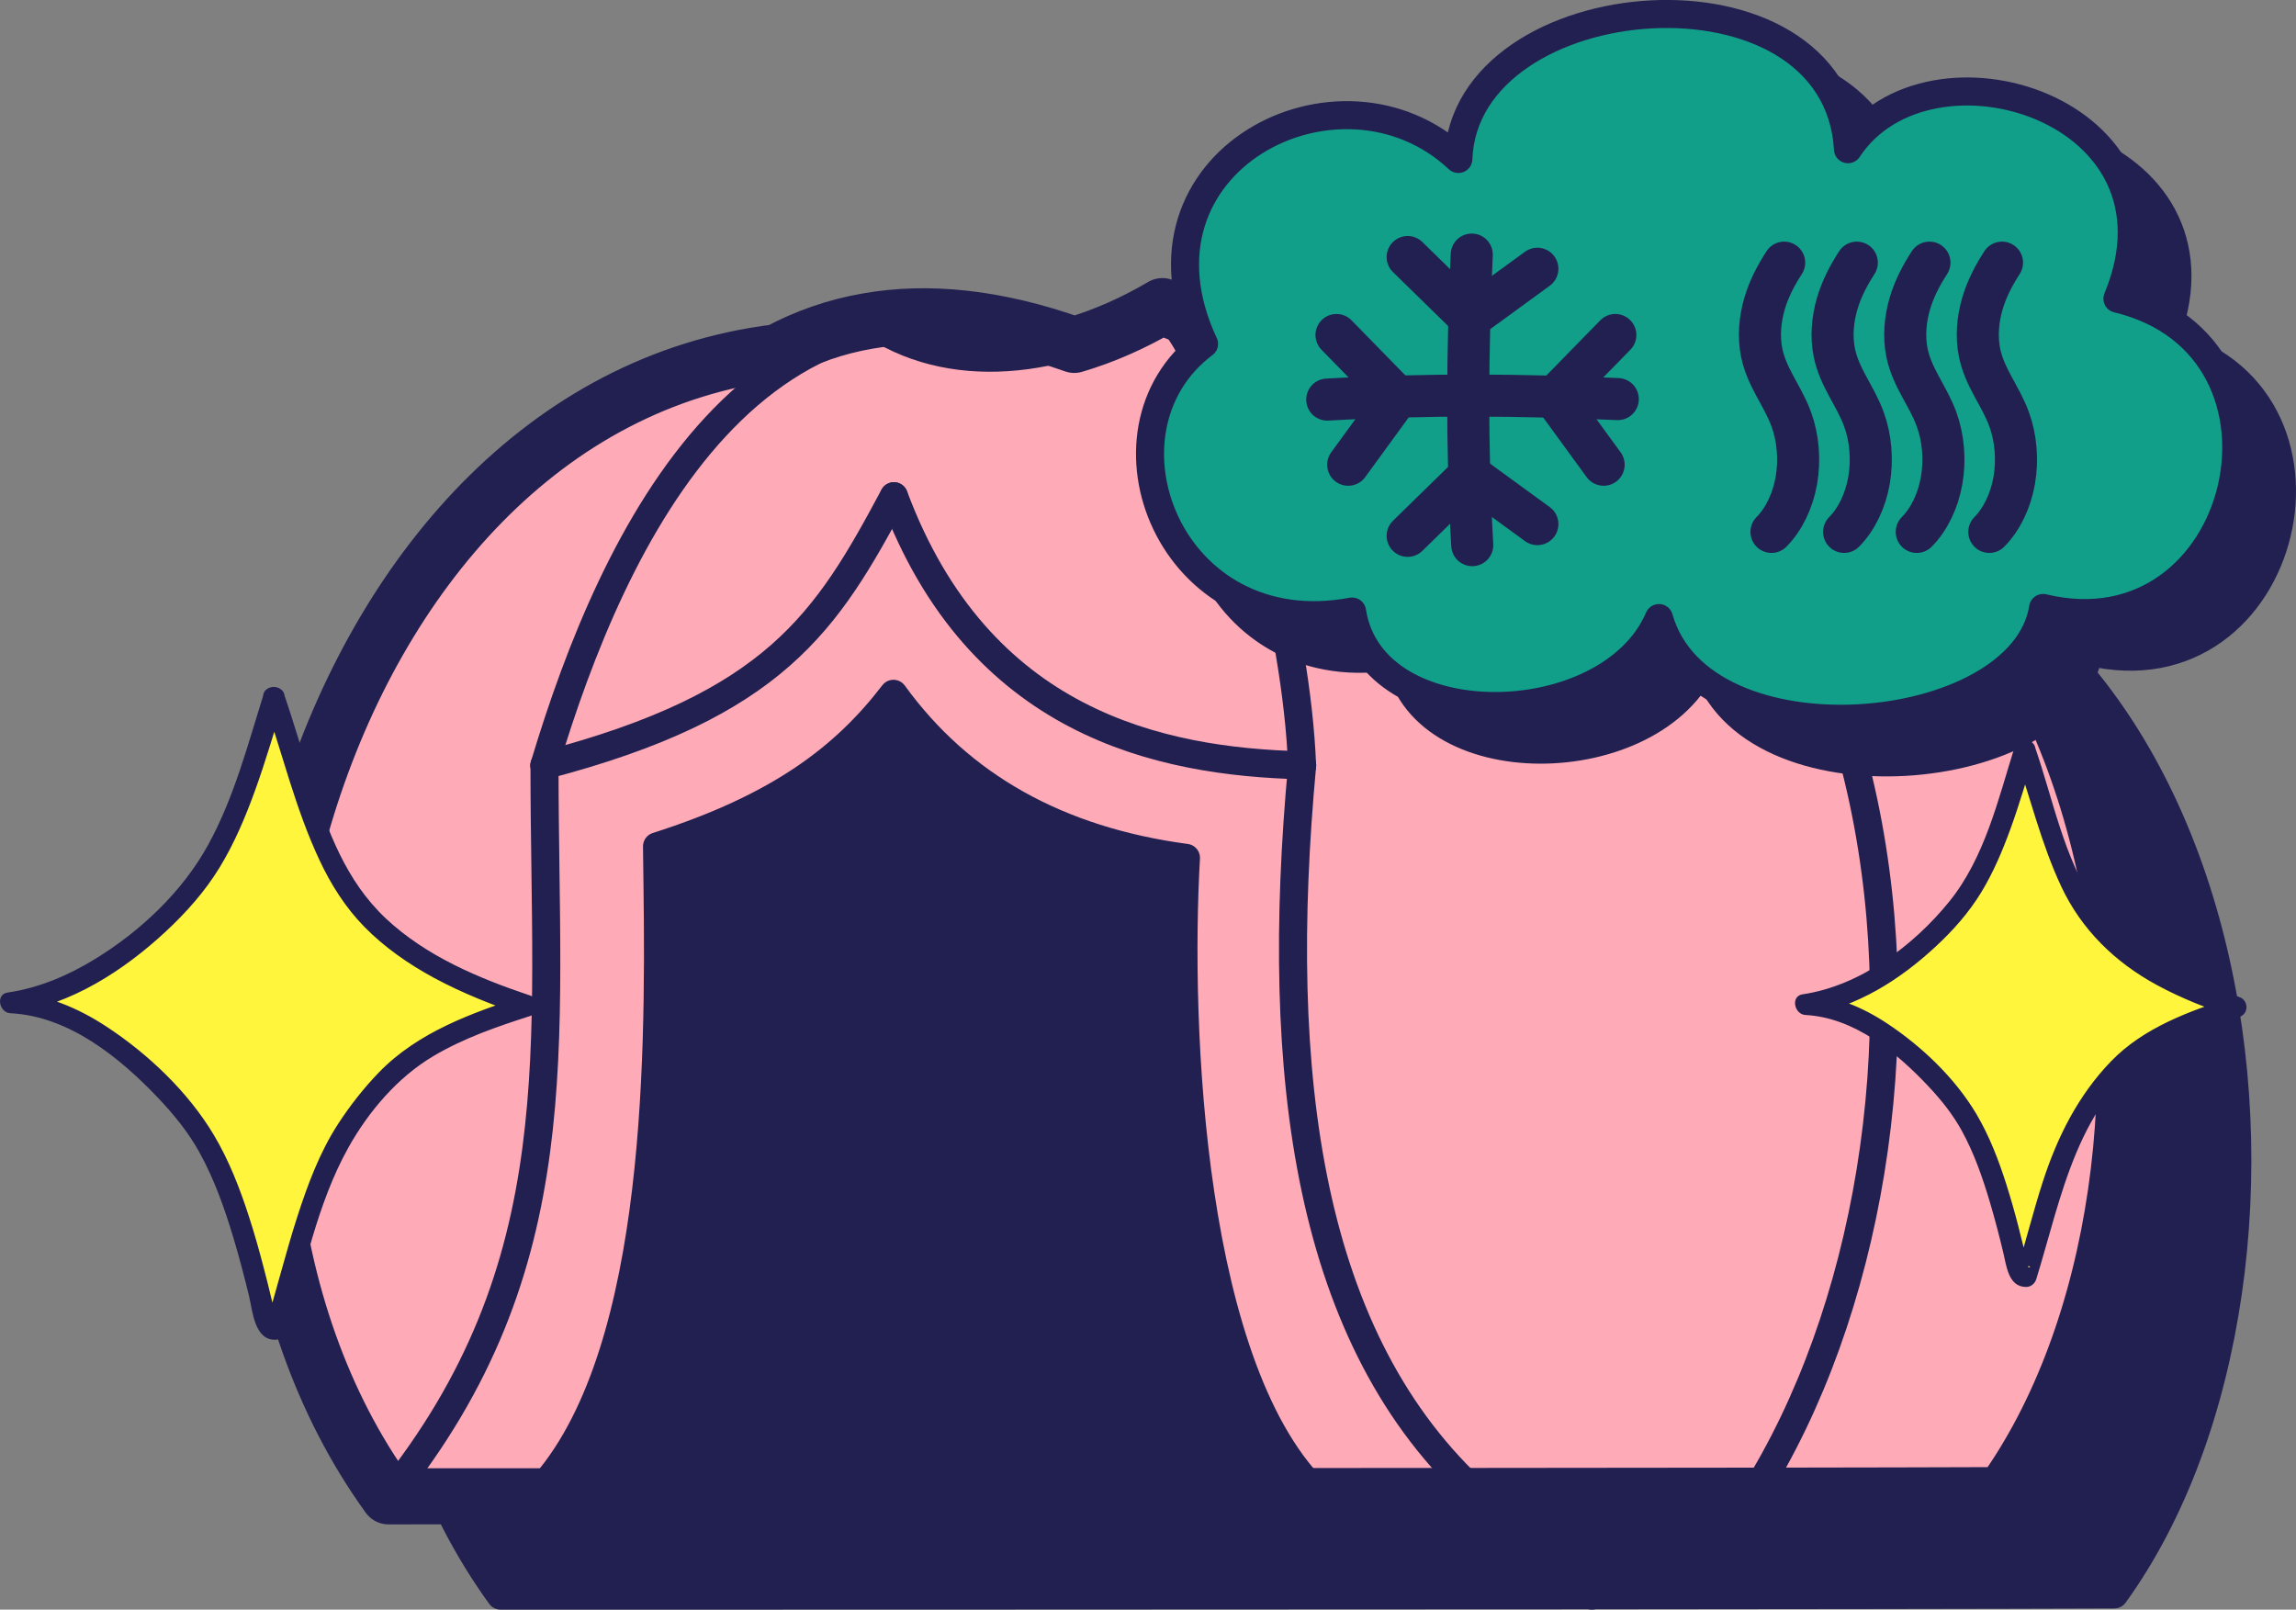
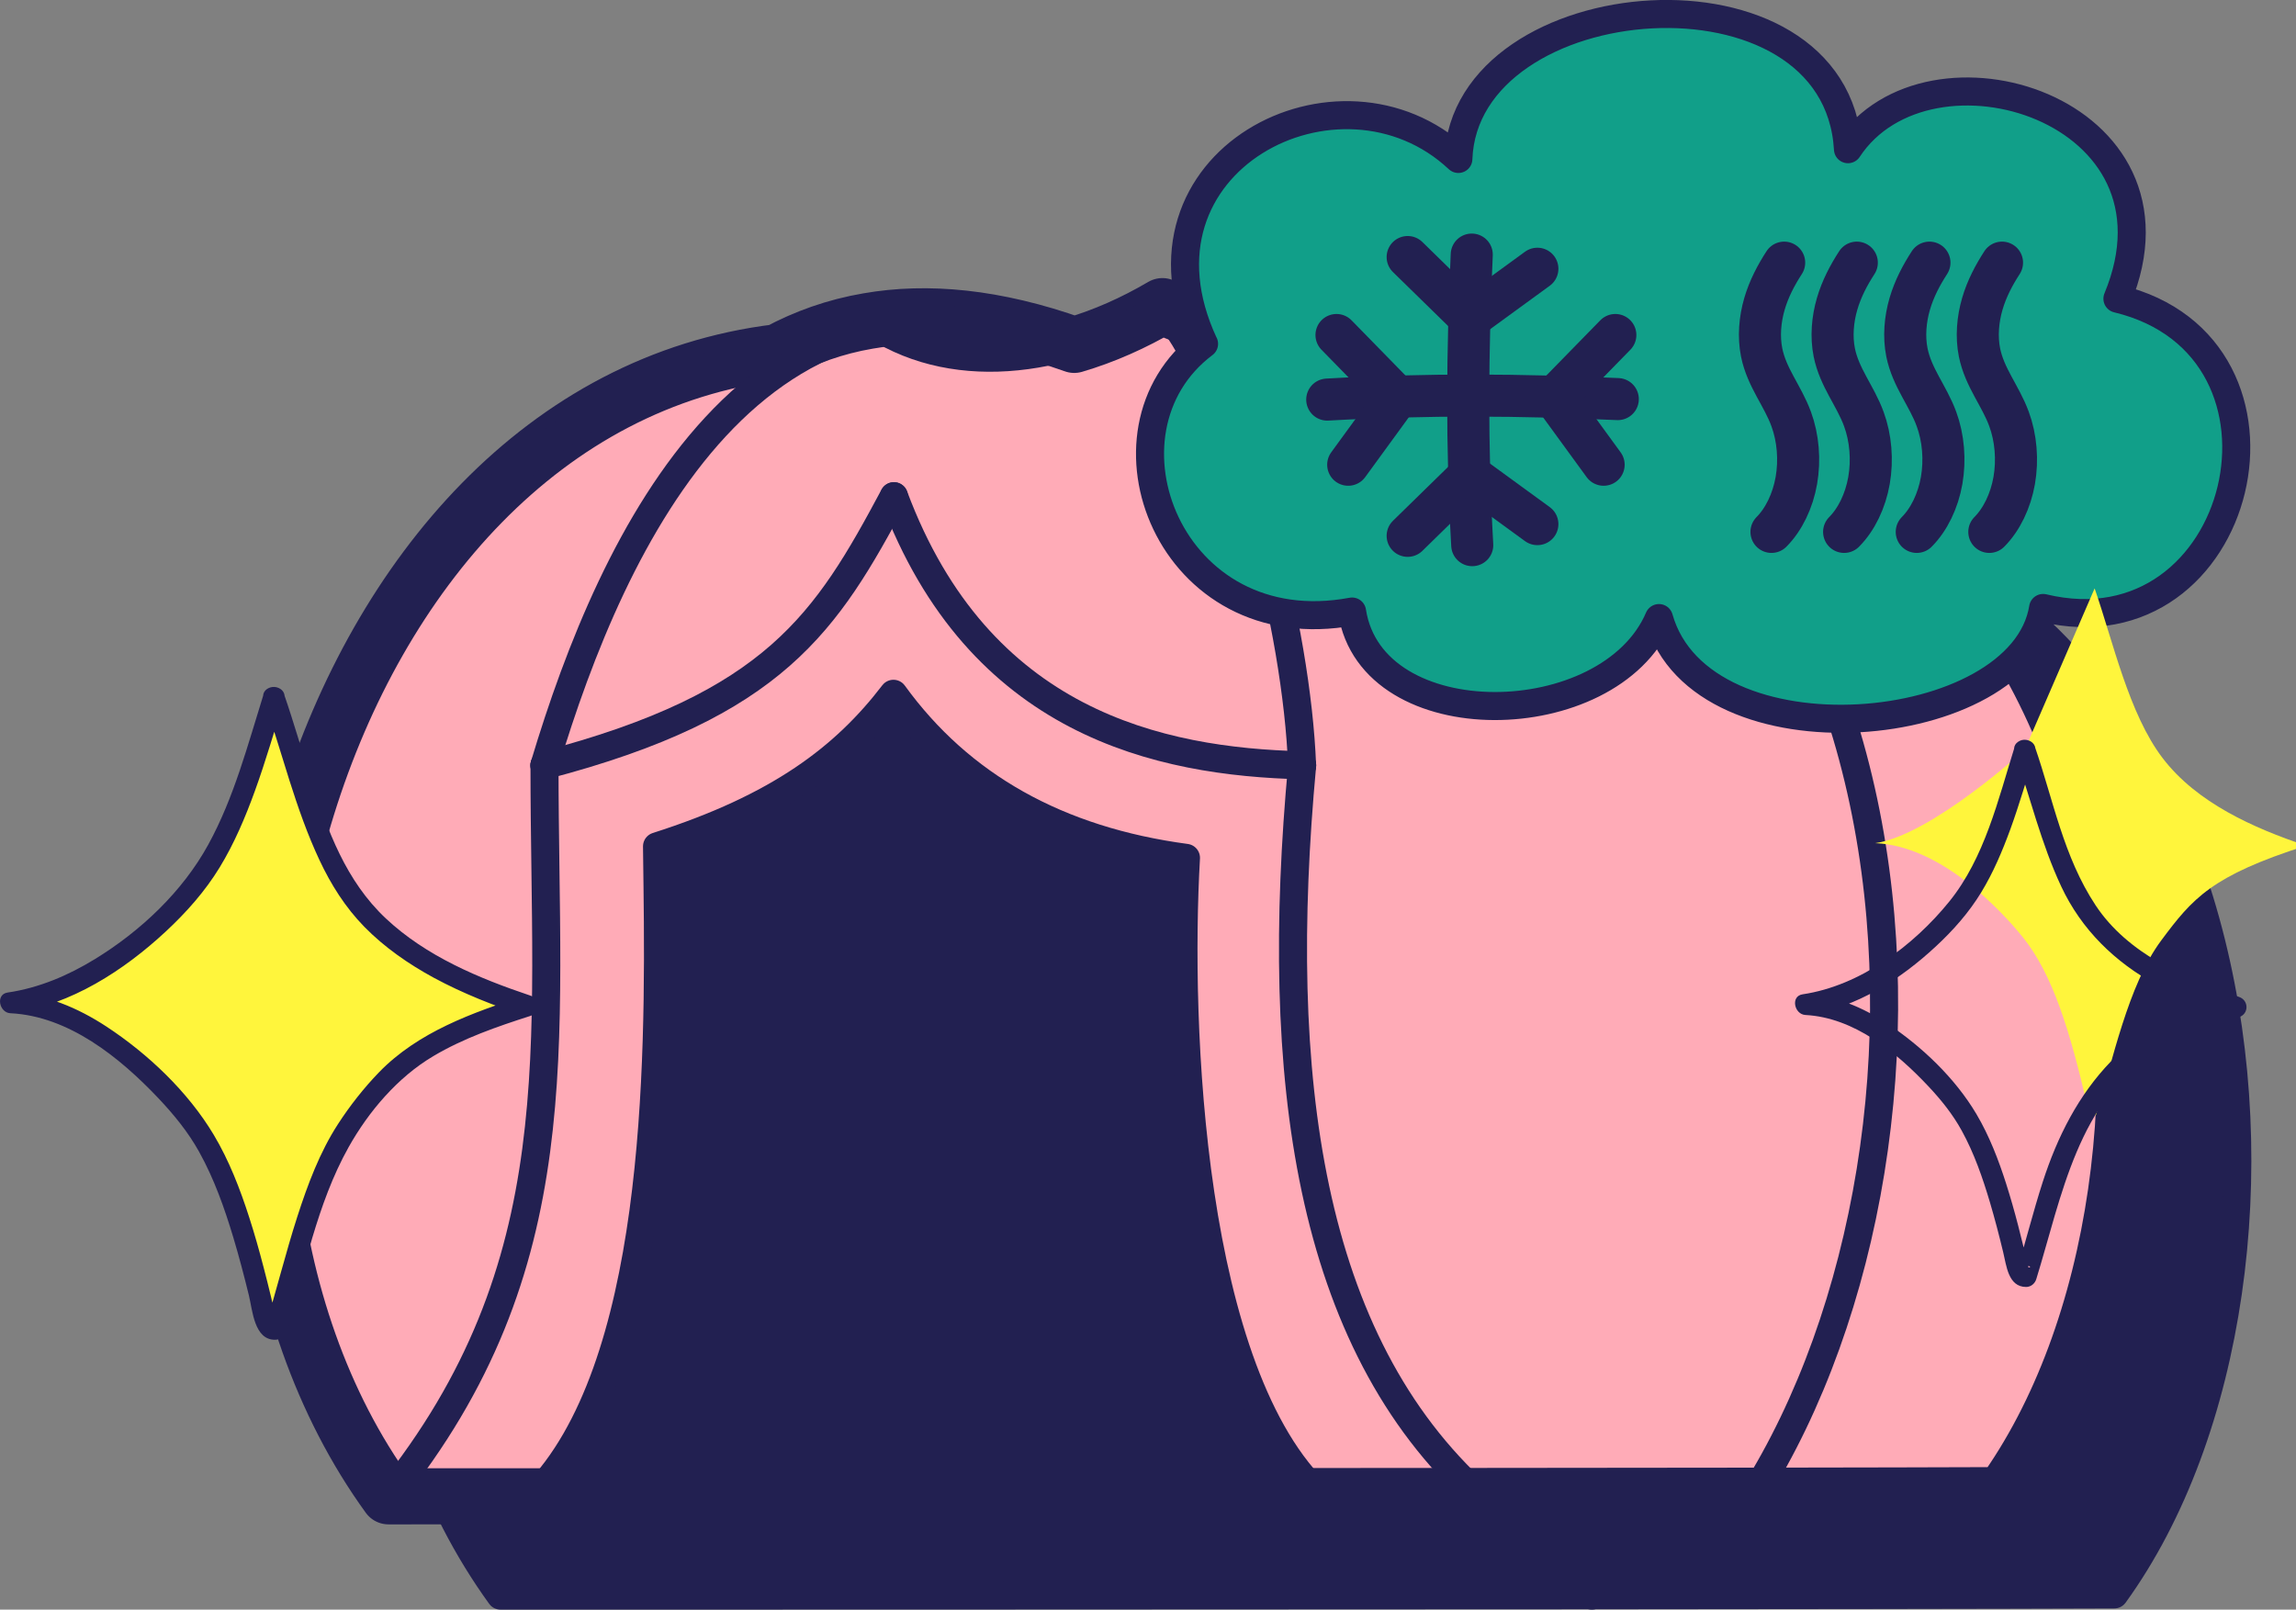
<svg xmlns="http://www.w3.org/2000/svg" id="Layer_2" data-name="Layer 2" viewBox="0 0 327.47 229.57">
  <rect x="0" y="0" width="327.47" height="229.57" fill="#808080" stroke="none" />
  <defs>
    <style>
      .cls-1 {
        fill: #fff53c;
      }

      .cls-2 {
        stroke-width: 8px;
      }

      .cls-2, .cls-3, .cls-4, .cls-5, .cls-6, .cls-7 {
        stroke: #222051;
        stroke-linecap: round;
        stroke-linejoin: round;
      }

      .cls-2, .cls-5 {
        fill: #ffabb7;
      }

      .cls-3 {
        fill: #119f89;
      }

      .cls-3, .cls-4, .cls-5, .cls-6 {
        stroke-width: 4px;
      }

      .cls-4, .cls-7 {
        fill: none;
      }

      .cls-6, .cls-8 {
        fill: #222051;
      }

      .cls-7 {
        stroke-width: 6px;
      }
    </style>
  </defs>
  <g id="Layer_1-2" data-name="Layer 1">
    <g>
      <g>
        <g>
          <g>
            <path class="cls-6" d="M301.55,227.4c-7.82.03-20.28.06-35.46.08-11.71.01-25.03.03-39.1.04-63.84.05-142.99.05-155.6.05-38.29-52.86-11.14-155.1,55.5-163.18h0c3.92-2.11,8.21-3.65,12.91-4.45,8.4-1.47,18.12-.6,29.39,3.41,4.23-1.24,8.46-3.11,12.58-5.53,9.85,5.03,24.66,4.12,31.64-3.28,14.71,3.39,26.9,9.67,36.78,18,71.86,4.72,84.84,108.58,51.36,154.86Z" />
            <path class="cls-6" d="M227.04,227.57l-.05-.05" />
            <path class="cls-6" d="M169.27,63.38s-.05-.02-.08-.03" />
            <path class="cls-6" d="M250.19,72.54c-.34-.03-.69-.05-1.03-.07" />
          </g>
          <g>
            <path class="cls-2" d="M285.57,213.24c-7.82.03-20.28.06-35.46.08-11.71.01-25.03.03-39.1.04-63.84.05-142.99.05-155.6.05-38.29-52.86-11.14-155.1,55.5-163.18h0c3.92-2.11,8.21-3.65,12.91-4.45,8.4-1.47,18.12-.6,29.39,3.41,4.23-1.24,8.46-3.11,12.58-5.53,9.85,5.03,24.66,4.12,31.64-3.28,14.71,3.39,26.9,9.67,36.78,18,71.86,4.72,84.84,108.58,51.36,154.86Z" />
            <path class="cls-5" d="M211.06,213.41l-.05-.05" />
            <path class="cls-5" d="M153.29,49.22s-.05-.02-.08-.03" />
            <path class="cls-5" d="M234.21,58.38c-.34-.03-.69-.05-1.03-.07" />
          </g>
          <g>
            <path class="cls-4" d="M55.41,213.41c-38.3-52.85-11.14-155.1,55.5-163.17" />
            <path class="cls-4" d="M55.41,213.41c26.52-32.92,22.25-64,22.25-104.26" />
            <path class="cls-4" d="M77.65,109.15c32.96-8.61,40.26-20.47,49.84-38.38" />
            <path class="cls-4" d="M127.5,70.77c12.09,32.39,37.9,37.88,58.22,38.38" />
            <path class="cls-4" d="M185.72,109.15c-4.11,44.23.74,82.16,25.34,104.26" />
            <path class="cls-4" d="M165.78,43.66c11.48,14.65,19.2,46.3,19.93,65.49" />
            <path class="cls-4" d="M153.28,49.22c-45.55-16.23-65.85,27.32-75.63,59.93" />
            <path class="cls-4" d="M165.78,43.66c9.85,5.03,24.66,4.12,31.64-3.28" />
            <path class="cls-4" d="M197.42,40.37c79.49,18.3,85.25,121.28,52.68,172.86" />
            <path class="cls-4" d="M233.17,58.31c72.77,3.8,86.03,108.43,52.4,154.93" />
            <path class="cls-4" d="M123.81,45.78c11.48,8.08,27.48,6.39,41.97-2.13" />
            <path class="cls-4" d="M55.41,213.41c18.99,0,188.93,0,230.16-.17" />
          </g>
          <g>
            <path class="cls-6" d="M211.06,213.41s-.03-.03-.05-.04" />
            <path class="cls-6" d="M76.27,213.25c17.62-17.89,17.85-60.81,17.51-86.92-.02-1.85-.05-3.73-.07-5.62,17.4-5.54,26.77-12.68,33.72-21.76,9.51,13.14,23.47,20.97,41.72,23.4-1.37,23.9.47,73.68,19.22,91.05-37.56.02-89.2-.15-112.1-.15Z" />
          </g>
        </g>
        <g>
-           <path class="cls-6" d="M178.24,55.26c-12.12-26.05,19.43-42.16,36.28-26.37.92-25.1,53.94-29.42,55.57-1.39,11.45-17.4,49.66-5.77,38.43,21.32,28.7,6.9,18.12,51.02-10.6,44.11-3,18.66-48.76,22.81-54.79,1.44-7.09,16.55-40.97,17.22-43.77-.93-26.02,4.86-37.72-25.7-21.11-38.18" />
          <path class="cls-3" d="M171.72,49.04c-12.12-26.05,19.43-42.16,36.28-26.37.92-25.1,53.94-29.42,55.57-1.39,11.45-17.4,49.66-5.77,38.43,21.32,28.7,6.9,18.12,51.02-10.6,44.11-3,18.66-48.76,22.81-54.79,1.44-7.09,16.55-40.97,17.22-43.77-.93-26.02,4.86-37.72-25.7-21.11-38.18" />
          <g>
            <path class="cls-7" d="M189.3,56.99c14.39-.81,27.62-.69,41.44-.07" />
            <path class="cls-7" d="M221.71,56.66c2.89-2.96,5.79-5.92,8.68-8.88" />
            <path class="cls-7" d="M221.71,56.66c2.34,3.21,4.67,6.41,7.01,9.62" />
            <path class="cls-7" d="M199.3,56.66c-2.89-2.96-5.79-5.92-8.68-8.88" />
            <path class="cls-7" d="M199.3,56.66c-2.34,3.21-4.67,6.41-7.01,9.62" />
            <path class="cls-7" d="M209.98,77.75c-.81-14.39-.69-27.62-.07-41.44" />
            <path class="cls-7" d="M209.65,45.34c-2.96-2.89-5.92-5.79-8.88-8.68" />
            <path class="cls-7" d="M209.65,45.34c3.21-2.34,6.41-4.67,9.62-7.01" />
            <path class="cls-7" d="M209.65,67.74c-2.96,2.89-5.92,5.79-8.88,8.68" />
            <path class="cls-7" d="M209.65,67.74c3.21,2.34,6.41,4.67,9.62,7.01" />
            <path class="cls-7" d="M254.47,37.46c-1.14,1.76-2.17,3.69-2.81,5.88-.64,2.19-.86,4.66-.4,6.94.73,3.59,2.99,6.15,4.21,9.48.99,2.68,1.25,5.85.74,8.77s-1.8,5.57-3.55,7.33" />
            <path class="cls-7" d="M264.83,37.46c-1.14,1.76-2.17,3.69-2.81,5.88-.64,2.19-.86,4.66-.4,6.94.73,3.59,2.99,6.15,4.21,9.48.99,2.68,1.25,5.85.74,8.77-.51,2.92-1.8,5.57-3.55,7.33" />
            <path class="cls-7" d="M275.19,37.46c-1.14,1.76-2.17,3.69-2.81,5.88s-.86,4.66-.4,6.94c.73,3.59,2.99,6.15,4.21,9.48.99,2.68,1.25,5.85.74,8.77-.51,2.92-1.8,5.57-3.55,7.33" />
            <path class="cls-7" d="M285.54,37.46c-1.14,1.76-2.17,3.69-2.81,5.88s-.86,4.66-.4,6.94c.73,3.59,2.99,6.15,4.21,9.48.99,2.68,1.25,5.85.74,8.77-.51,2.92-1.8,5.57-3.55,7.33" />
          </g>
        </g>
      </g>
      <g>
        <path class="cls-1" d="M39.05,99.4c-2.9,9.25-5.71,20.22-11.96,27.62-6.24,7.41-16.01,14.66-25.61,15.99,11.33.45,21.62,11.6,25.23,16.05,5.19,6.4,8.13,16.18,11.09,28.9.18.79.68,1.77,1.47,1.62,2.84-9.11,5.47-22.24,11.18-29.89,5.39-7.24,8.61-11.08,24.8-16.25-9.08-3.03-18.71-7.36-24.52-14.96-5.82-7.6-8.52-20.05-11.67-29.09" />
        <path class="cls-8" d="M37.6,99c-2.27,7.26-4.22,14.76-7.9,21.47s-9.66,12.34-16.18,16.33c-3.82,2.34-7.98,4.11-12.44,4.76-1.74.26-1.2,2.87.4,2.95,8.33.41,15.6,6.31,21.1,12.11,2.23,2.36,4.26,4.84,5.84,7.69,2.13,3.84,3.6,8,4.86,12.19.82,2.73,1.54,5.49,2.22,8.26.52,2.12.75,6.39,3.78,6.32.68-.02,1.25-.46,1.45-1.1,2.73-8.81,4.43-18.22,8.98-26.35,2.87-5.12,7.01-9.99,12.09-13,4.31-2.56,9.11-4.22,13.86-5.74,1.44-.46,1.41-2.42,0-2.89-7.36-2.47-14.87-5.61-20.61-10.99s-8.33-12.58-10.65-19.75c-1.32-4.08-2.49-8.21-3.89-12.26-.63-1.81-3.53-1.03-2.89.8,2.65,7.63,4.5,15.54,7.95,22.88,1.63,3.48,3.69,6.74,6.39,9.5,2.88,2.94,6.32,5.32,9.93,7.28,4.13,2.23,8.53,3.95,12.97,5.44v-2.89c-7.44,2.39-15.24,5.18-20.8,10.92-2.16,2.23-4.17,4.79-5.86,7.4-2.61,4.03-4.32,8.63-5.79,13.18-1.67,5.18-2.96,10.48-4.57,15.68l1.45-1.1c.33,0,.05-.12.02-.36-.03-.28-.14-.56-.2-.84-.16-.68-.32-1.35-.48-2.03-.33-1.37-.67-2.74-1.03-4.1-.62-2.39-1.29-4.77-2.05-7.12-1.31-4.07-2.87-8.12-5.07-11.8-3.66-6.12-9.37-11.54-15.3-15.43-4.1-2.69-8.73-4.64-13.68-4.88l.4,2.95c8.26-1.21,15.76-6.06,21.77-11.65,2.91-2.71,5.58-5.71,7.66-9.12s3.67-7.16,5.03-10.92c1.55-4.27,2.8-8.64,4.16-12.97.58-1.85-2.32-2.64-2.89-.8h0Z" />
      </g>
      <g>
-         <path class="cls-1" d="M288.78,106.93c-2.42,7.7-4.76,16.84-9.96,23.01s-13.34,12.21-21.33,13.32c9.44.38,18.01,9.66,21.02,13.37,4.32,5.33,6.77,13.47,9.23,24.07.15.66.56,1.47,1.23,1.35,2.36-7.59,4.56-18.52,9.31-24.9,4.49-6.03,7.17-9.23,20.66-13.53-7.56-2.53-15.58-6.13-20.43-12.46-4.85-6.33-7.1-16.7-9.72-24.23" />
+         <path class="cls-1" d="M288.78,106.93s-13.34,12.21-21.33,13.32c9.44.38,18.01,9.66,21.02,13.37,4.32,5.33,6.77,13.47,9.23,24.07.15.66.56,1.47,1.23,1.35,2.36-7.59,4.56-18.52,9.31-24.9,4.49-6.03,7.17-9.23,20.66-13.53-7.56-2.53-15.58-6.13-20.43-12.46-4.85-6.33-7.1-16.7-9.72-24.23" />
        <path class="cls-8" d="M287.34,106.53c-2.35,7.51-4.27,15.81-9.33,22.06s-12.67,12-20.91,13.22c-1.75.26-1.2,2.86.4,2.95,6.93.36,12.97,5.31,17.52,10.15,1.83,1.95,3.48,3.99,4.77,6.34,1.78,3.23,2.99,6.74,4.04,10.27.69,2.34,1.31,4.71,1.88,7.09.46,1.88.71,4.93,3.26,4.94.68,0,1.25-.47,1.45-1.1,3.62-11.69,5.93-25.77,17.38-32.59,3.59-2.14,7.58-3.52,11.54-4.79,1.44-.46,1.41-2.42,0-2.89-7.61-2.56-15.85-6.11-20.45-13.06s-6.04-15.03-8.65-22.58c-.63-1.81-3.53-1.03-2.89.8,2.21,6.37,3.77,12.98,6.64,19.1s7.64,10.8,13.66,14.06c3.47,1.88,7.16,3.32,10.9,4.57v-2.89c-6.25,2.01-12.79,4.35-17.46,9.18s-7.67,10.79-9.74,17.2c-1.4,4.33-2.48,8.75-3.82,13.09l1.45-1.1c1.13,0,.2.45.3.04.02-.07-.21-.84-.19-.75-.13-.53-.25-1.06-.38-1.58-.28-1.16-.57-2.32-.87-3.47-.52-2-1.08-3.99-1.71-5.96-1.09-3.42-2.4-6.82-4.23-9.92-3.04-5.14-7.8-9.67-12.74-12.94-3.49-2.32-7.44-3.98-11.67-4.2l.4,2.95c6.91-1.02,13.18-5.06,18.21-9.74,2.46-2.28,4.71-4.82,6.46-7.69s3.02-5.9,4.16-9c1.31-3.6,2.37-7.29,3.51-10.94.58-1.85-2.32-2.64-2.89-.8h0Z" />
      </g>
    </g>
  </g>
</svg>